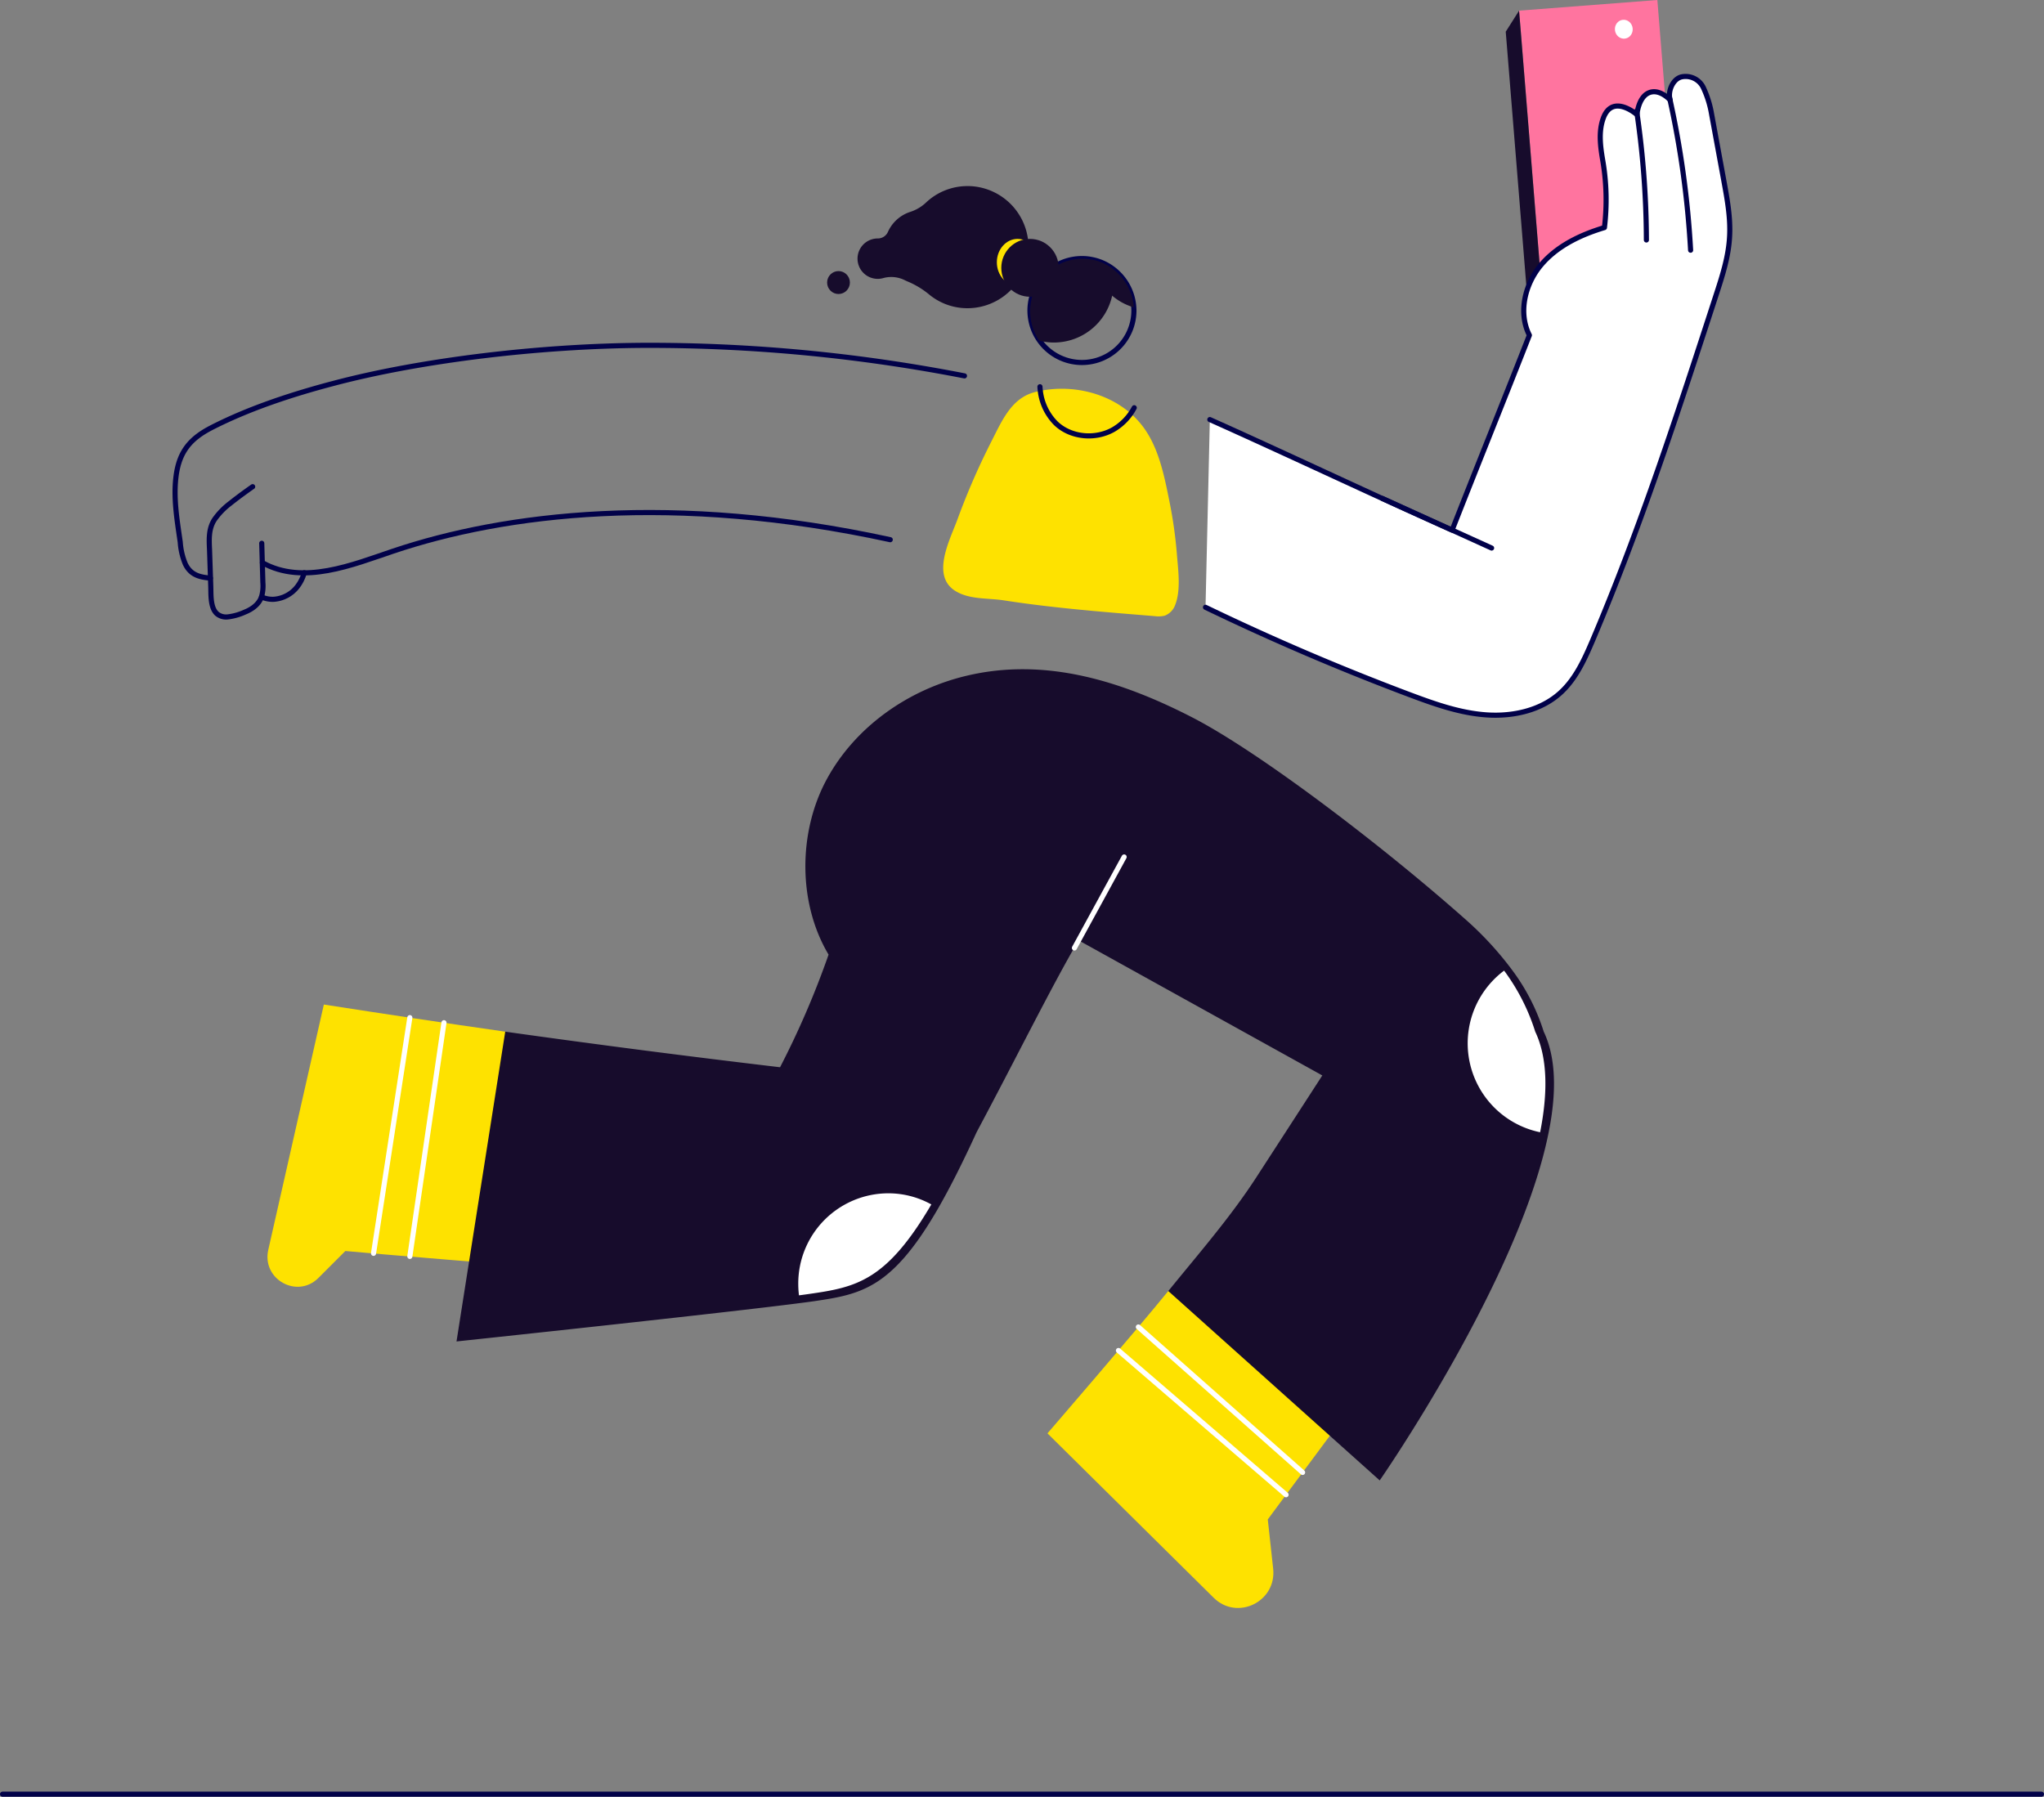
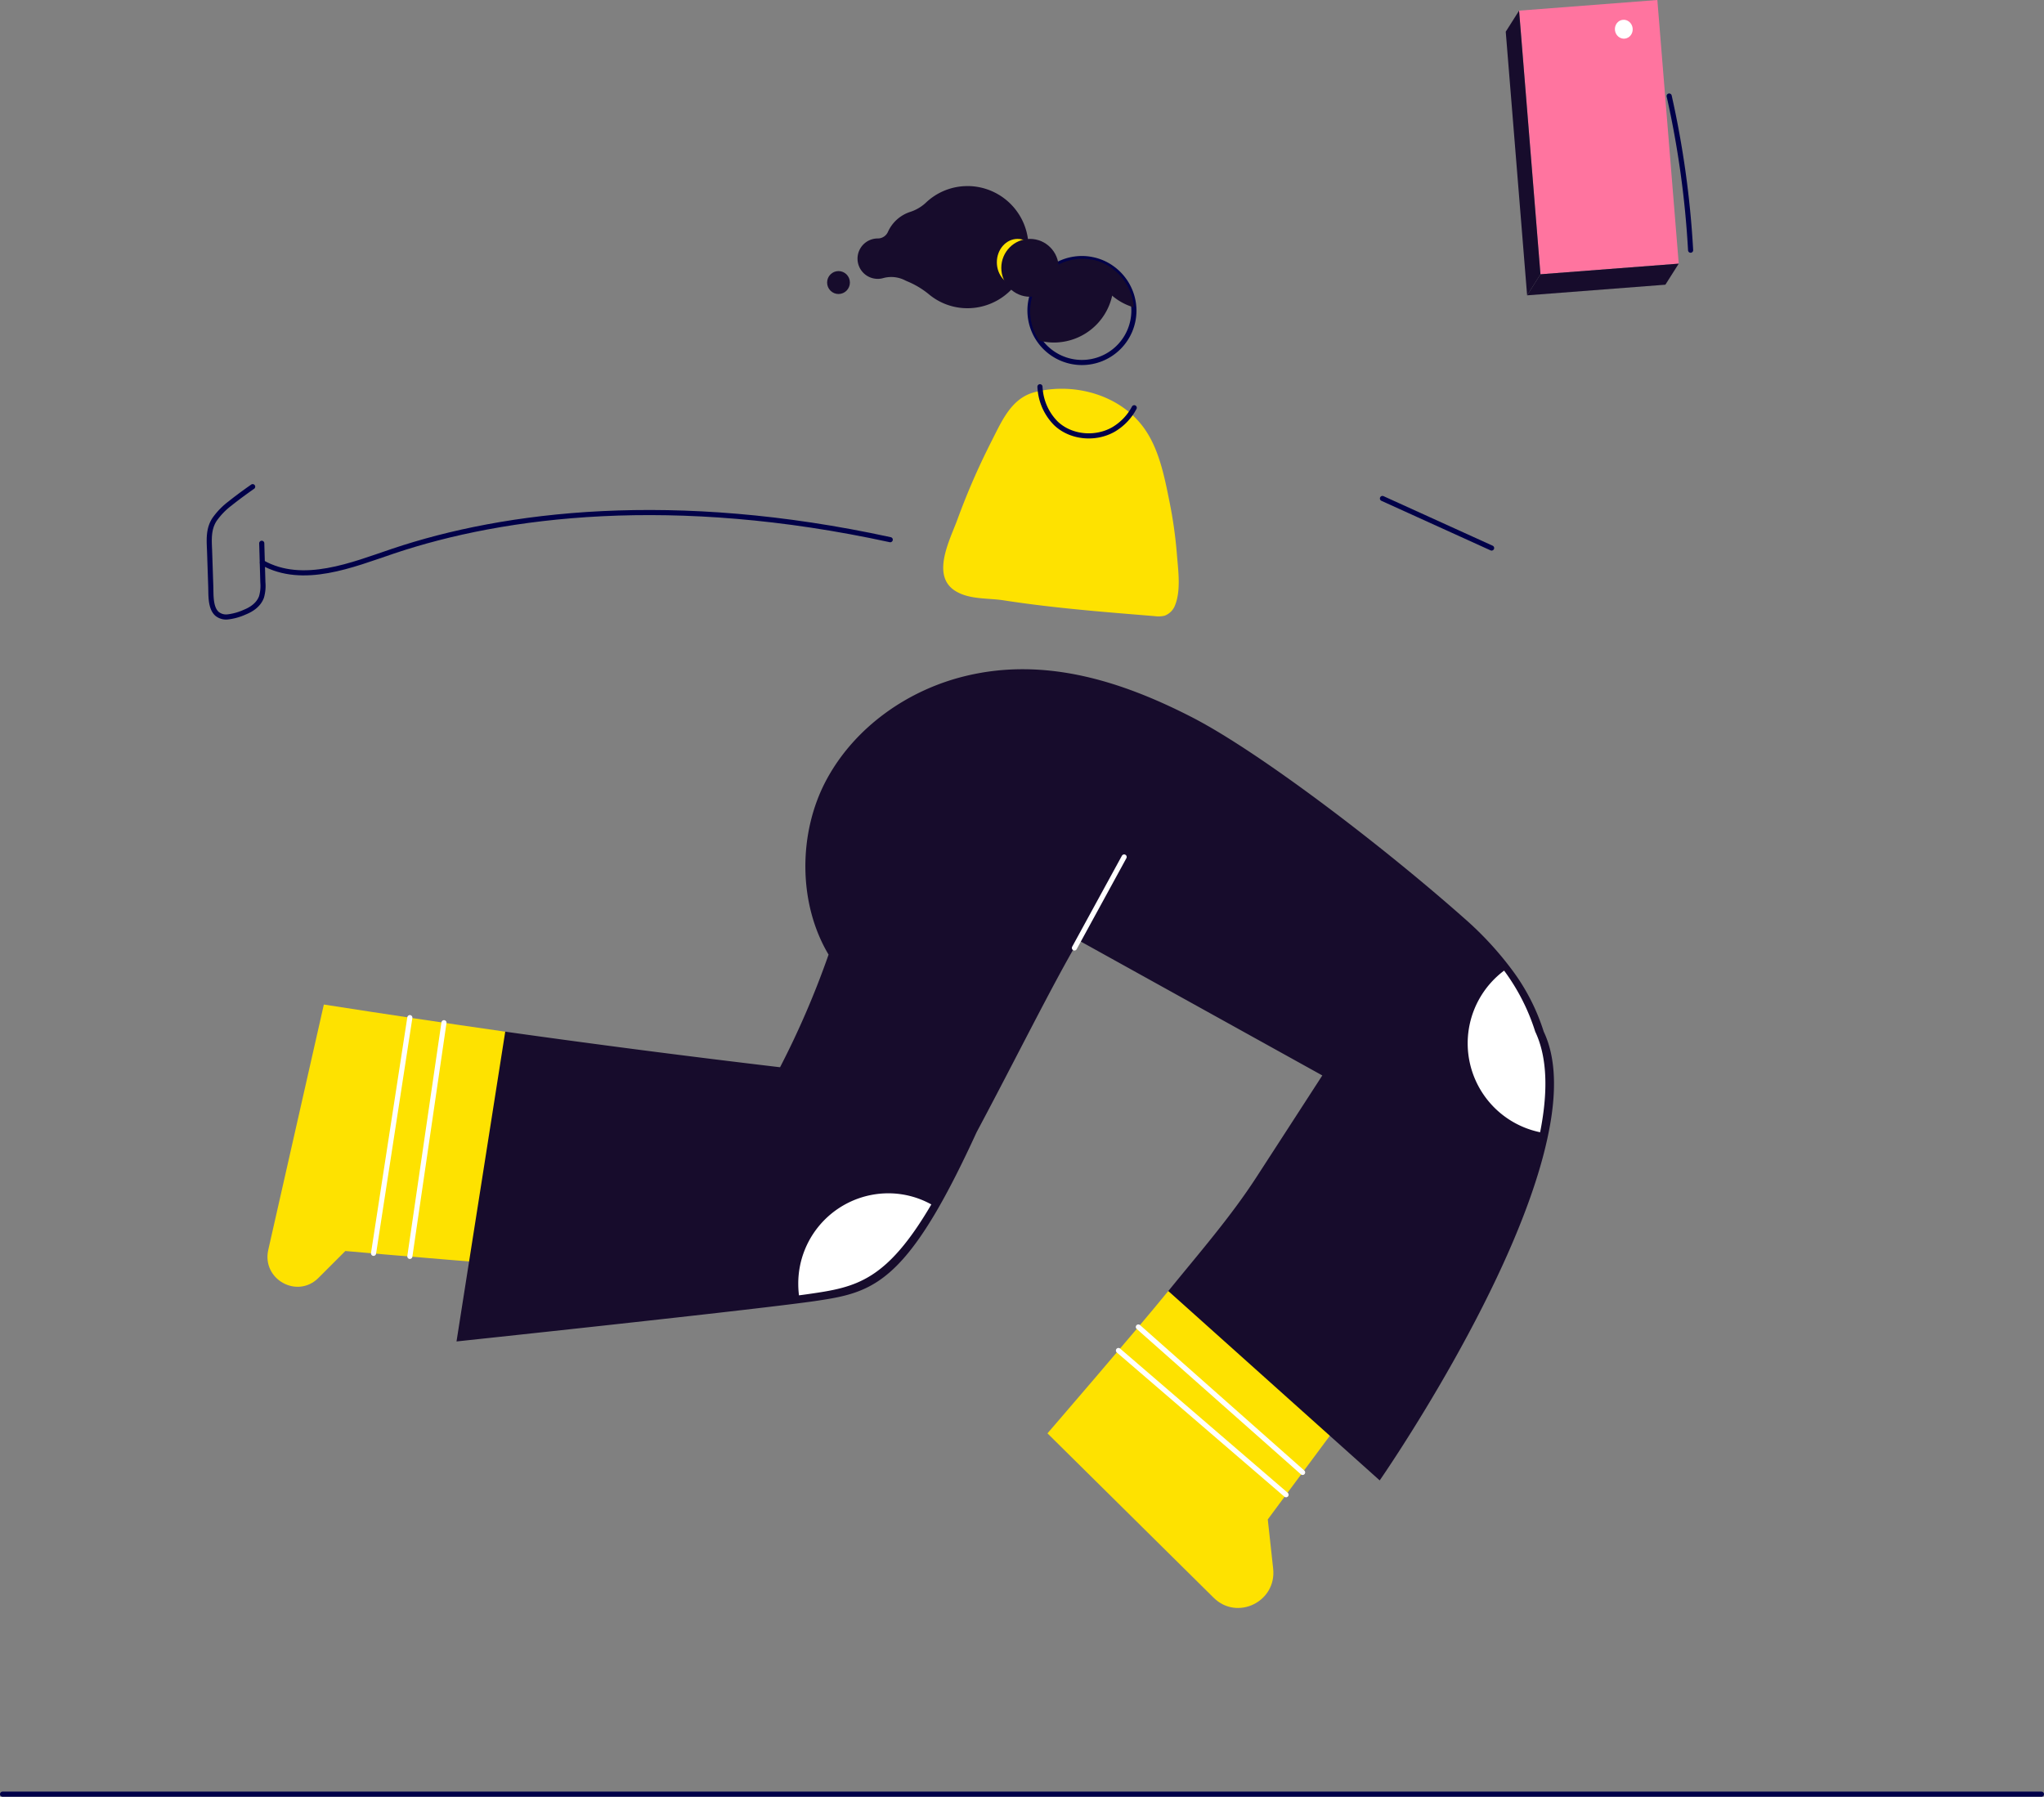
<svg xmlns="http://www.w3.org/2000/svg" viewBox="0 0 798.41 701.86">
  <rect x="0" y="0" width="798.41" height="701.86" fill="#808080" stroke="none" />
  <path d="m385.48 176c.72-1.47 1.46-2.94 2.2-4.41 3.81-7.48 7.56-16.13 16.51-18.41 15.81-4.08 34.81 1.35 43.87 15.82 5 7.92 6.95 18 8.76 27a174.56 174.56 0 0 1 2.9 20.62c.47 6 1.61 13.8-.66 19.63a7 7 0 0 1 -4.08 4.24 10.17 10.17 0 0 1 -3.93.19c-19.63-1.6-39.28-3.12-58.76-6.13-6.15-1-13.24-.25-18.82-3.52-10.11-5.91-2.36-20.21.54-28.18a274.31 274.31 0 0 1 11.47-26.85z" fill="#fee200" />
  <g fill="none" stroke="#010149" stroke-linecap="round" stroke-linejoin="round" stroke-width="2">
    <path d="m406.22 151.07a11 11 0 0 0 .09 1.13 21.44 21.44 0 0 0 6.17 13.2c5.86 5.56 15.43 6.37 22.43 2.38a21.45 21.45 0 0 0 8.13-8.5" />
-     <path d="m82.19 225.82c-4.32-.37-7.7-1.22-9.79-5.5a26.92 26.92 0 0 1 -2-8.58c-1.23-8.59-2.78-17.39-1.58-26.08 1.3-9.44 5.66-14.45 13.92-18.67 14.83-7.59 31.91-13.14 48-17.35 34.22-9 80.54-14.56 121.28-14.74a642.79 642.79 0 0 1 124.71 11.93" />
    <path d="m98.69 190.11s-4.84 3.36-8.77 6.51a28.33 28.33 0 0 0 -6.06 6.21c-2.52 3.77-2.18 8-2 12.28l.47 14c.11 3.26-.21 8.21 2.37 10.61a5.62 5.62 0 0 0 4.11 1.28 22.29 22.29 0 0 0 6.84-1.9c2.8-1.12 5.45-3 6.5-5.94a15.56 15.56 0 0 0 .53-5.62l-.44-15.32" />
    <path d="m347.74 210.82c-84.6-18.4-150.59-10.21-194.25 4.49-15.76 5.3-35.13 13.38-51 4.49" />
-     <path d="m102.15 233.18a10.54 10.54 0 0 0 4.79.92 12.73 12.73 0 0 0 9.18-4.91 15.64 15.64 0 0 0 2.72-5.46" />
  </g>
  <path d="m655.73 102.99-54.01 4.15-8.35-102.98 54.01-4.16z" fill="#ff749f" />
  <path d="m655.73 102.99-54.01 4.15-5.21 8.23 54.01-4.16z" fill="#170c2c" />
  <path d="m596.51 115.37 5.21-8.23-8.35-102.98-5.21 8.22z" fill="#170c2c" />
  <ellipse cx="636.71" cy="10.75" fill="#fff" rx="3.49" ry="3.71" transform="matrix(.99 -.11 .11 .99 2.75 70.81)" />
  <g stroke="#010149" stroke-linecap="round" stroke-linejoin="round" stroke-width="2">
-     <path d="m470.89 237.23q39.06 18.84 79.68 34.11c9.77 3.67 19.75 7.22 30.13 7.92s21.39-1.75 29-8.8c5.88-5.42 9.27-13 12.41-20.35 18.6-43.83 33.36-89.2 48.1-134.51 2.47-7.58 5-15.28 5.39-23.26.4-7.27-.93-14.52-2.24-21.69l-4.78-26a39.85 39.85 0 0 0 -3.27-10.49 7.67 7.67 0 0 0 -8.56-4.11c-3.43.88-5.37 5.73-4.39 9 0 0-4.07-4.56-8.25-2.82s-4.7 8.54-4.7 8.54-9.66-8.47-13.2 1.54c-1.86 5.26-1.08 11-.14 16.47a90.76 90.76 0 0 1 .64 26.12c-9.33 2.81-18.55 7.18-24.82 14.67s-8.93 18.61-4.49 27.37c-10.08 25.71-20.12 50.45-30.19 76.15-31.35-14-63.27-29.15-94.63-43.19" fill="#fff" />
    <g fill="none">
-       <path d="m639.3 43.38a350.91 350.91 0 0 1 3.8 50.36" />
      <path d="m652 37.51a367.32 367.32 0 0 1 8.37 60.22" />
      <path d="m540 194.72 42.64 19.36" />
    </g>
  </g>
  <path d="m497.31 612.75c1.42 12.91-14.05 20.48-23.25 11.37l-64.91-64.21s34.8-40.32 47.21-55.62l90.31 20.6c-8.73 10.77-51.46 68.65-51.46 68.65z" fill="#fee200" />
  <path d="m197.35 403 24.08 92.8c-19.28-1.43-74.49-6-86.53-7.12l-10.51 10.51c-8.29 8.3-22.19.52-19.6-10.95l21.71-95.84q35.37 5.52 70.85 10.6z" fill="#fee200" />
  <path d="m604.93 442.29c-11.38 57.37-66 136-66 136l-19.31-17.29-63.26-56.68c11.71-14.45 24.25-28.8 34.39-44.45q12.89-19.87 25.76-39.77l-95.2-52.78c-10.1 17.08-25 47.2-39.83 74.94-5.83 12.73-11 22.87-15.75 31-17.57 30-29.44 32.33-47.56 35-1.15.16-2.54.36-4.14.56-30.29 4-135.71 15.19-135.71 15.19l4.93-31.36 14.1-89.65q53.65 7.55 107.35 13.9a340.14 340.14 0 0 0 18.95-44c-12-20.09-11.9-47.78-.77-68.39s31.92-35.13 54.56-40.51c30.78-7.37 60.57 2 88.23 16.22 25.86 13.3 73.39 49.39 106.13 78.36a129.56 129.56 0 0 1 19.06 20.61 80.74 80.74 0 0 1 12.14 23.81c4.92 10.33 5 24.06 1.93 39.29z" fill="#170c2c" />
  <g fill="none" stroke="#fff" stroke-linecap="round" stroke-linejoin="round" stroke-width="2">
    <path d="m419.68 370.3 19.42-35.54" />
    <path d="m173.42 399.5-13.33 91.29" />
    <path d="m160.09 397.52-14.18 92.07" />
    <path d="m444.65 518.36 64.16 56.81" />
    <path d="m502.35 583.89-65.47-56.34" />
  </g>
  <path d="m601.59 442.29a35.47 35.47 0 0 1 -14.07-63.14 80.74 80.74 0 0 1 12.16 23.85c4.9 10.33 4.93 24.06 1.91 39.29z" fill="#fff" />
  <path d="m363.79 470.49c-17.58 30-29.44 32.33-47.56 34.94-1.15.17-2.54.36-4.14.57a36.94 36.94 0 0 1 -.28-4.49 35.24 35.24 0 0 1 35.1-35.37 34.66 34.66 0 0 1 16.88 4.35z" fill="#fff" />
  <path d="m377.88 72.69a23.52 23.52 0 0 0 -16.32 6.58 16.39 16.39 0 0 1 -6.19 3.56 14.41 14.41 0 0 0 -8.51 7.7 4.33 4.33 0 0 1 -3.94 2.62h-.07a7.89 7.89 0 0 0 0 15.78 7.65 7.65 0 0 0 2.15-.3 11.81 11.81 0 0 1 8.53.88l.76.35a33.38 33.38 0 0 1 8.43 5 23.45 23.45 0 0 0 15.16 5.54 23.86 23.86 0 0 0 0-47.72z" fill="#170c2c" />
  <ellipse cx="397.48" cy="102.46" fill="#fee200" rx="8.1" ry="9.14" />
  <path d="m442.92 121.49a20.3 20.3 0 1 1 -20.29-20.49 19 19 0 0 1 3.79.37 19.82 19.82 0 0 1 7.88 3.36 20.44 20.44 0 0 1 8.57 15.29c.04.51.05.98.05 1.47z" fill="none" stroke="#010149" stroke-linecap="round" stroke-linejoin="round" stroke-width="2" />
  <g fill="#170c2c">
    <path d="m435 110.33a23.56 23.56 0 0 1 -.57 5.15 23.32 23.32 0 0 1 -22.72 18.32 23 23 0 0 1 -5.78-.73 20.48 20.48 0 0 1 16.73-32 19 19 0 0 1 3.79.37 19.82 19.82 0 0 1 7.88 3.36 23.25 23.25 0 0 1 .67 5.53z" />
    <path d="m442.87 120.06a22.8 22.8 0 0 1 -8.47-4.58 23.31 23.31 0 0 1 -8-14.07 19.82 19.82 0 0 1 7.88 3.36 20.44 20.44 0 0 1 8.59 15.29z" />
    <ellipse cx="402.33" cy="104.62" rx="11.21" ry="11.3" />
    <ellipse cx="327.53" cy="110.37" rx="4.45" ry="4.48" />
  </g>
  <path d="m1 700.86h796.41" fill="#fff" stroke="#010149" stroke-linecap="round" stroke-linejoin="round" stroke-width="2" />
</svg>